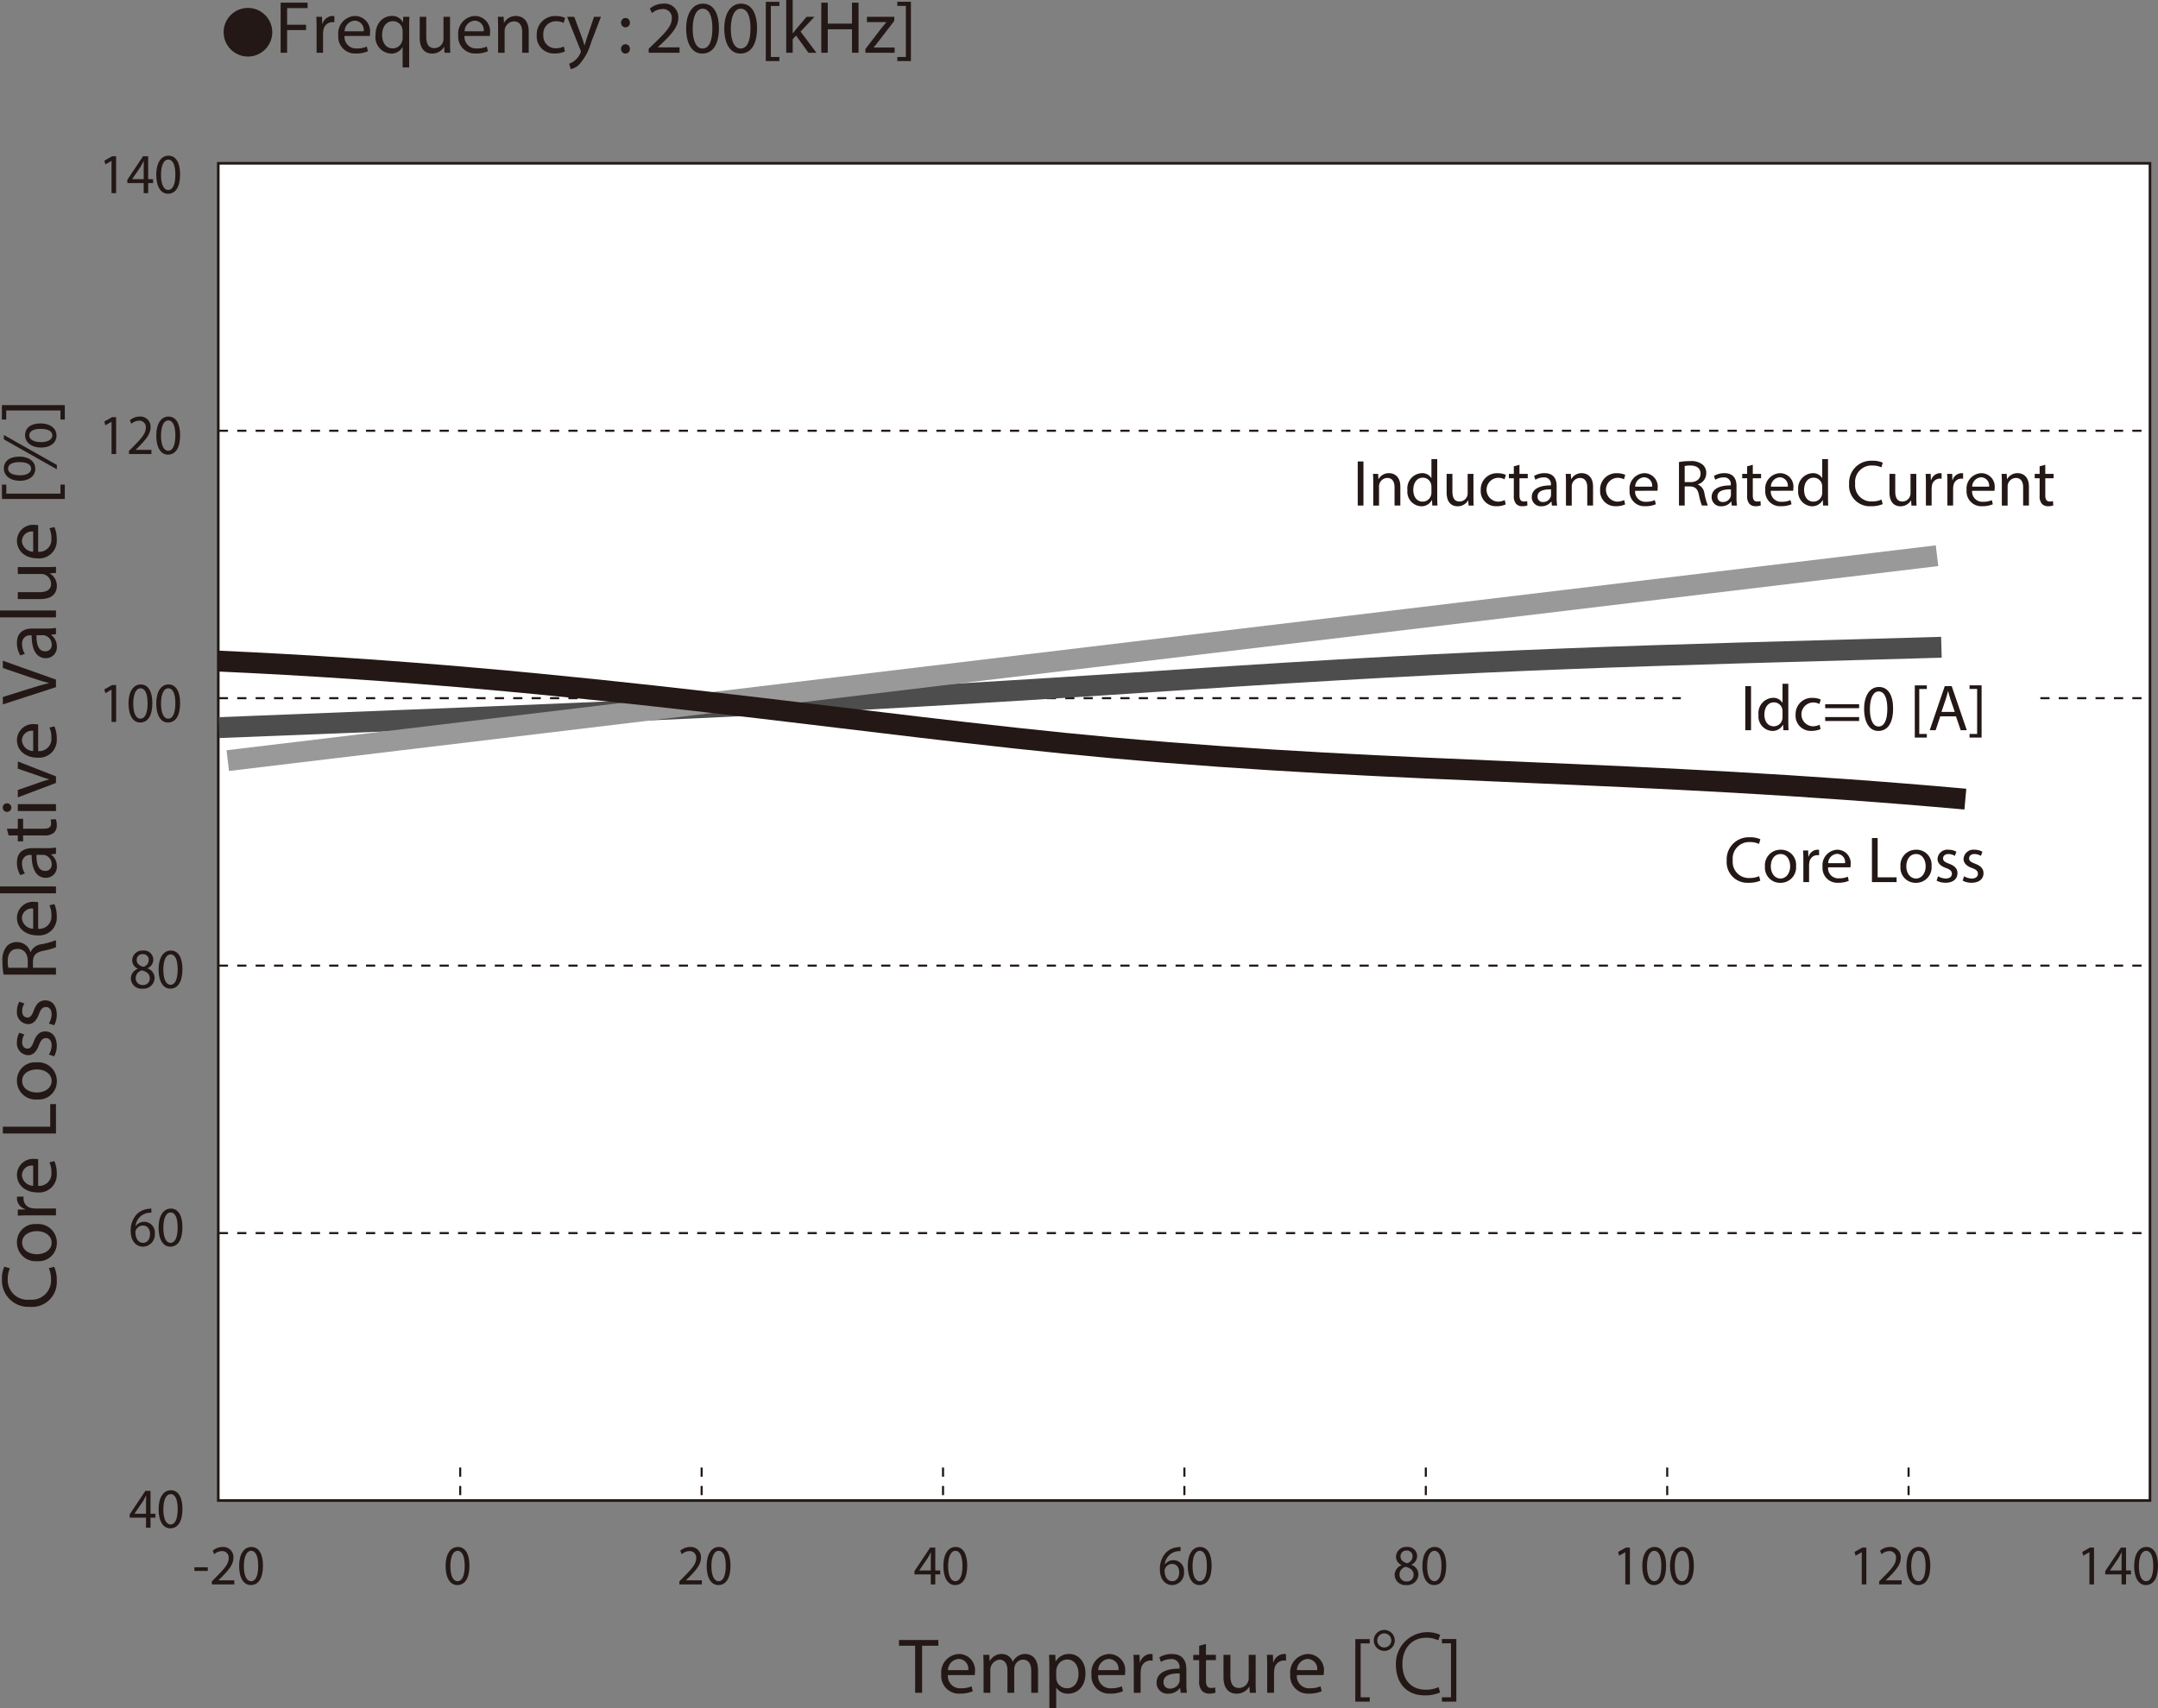
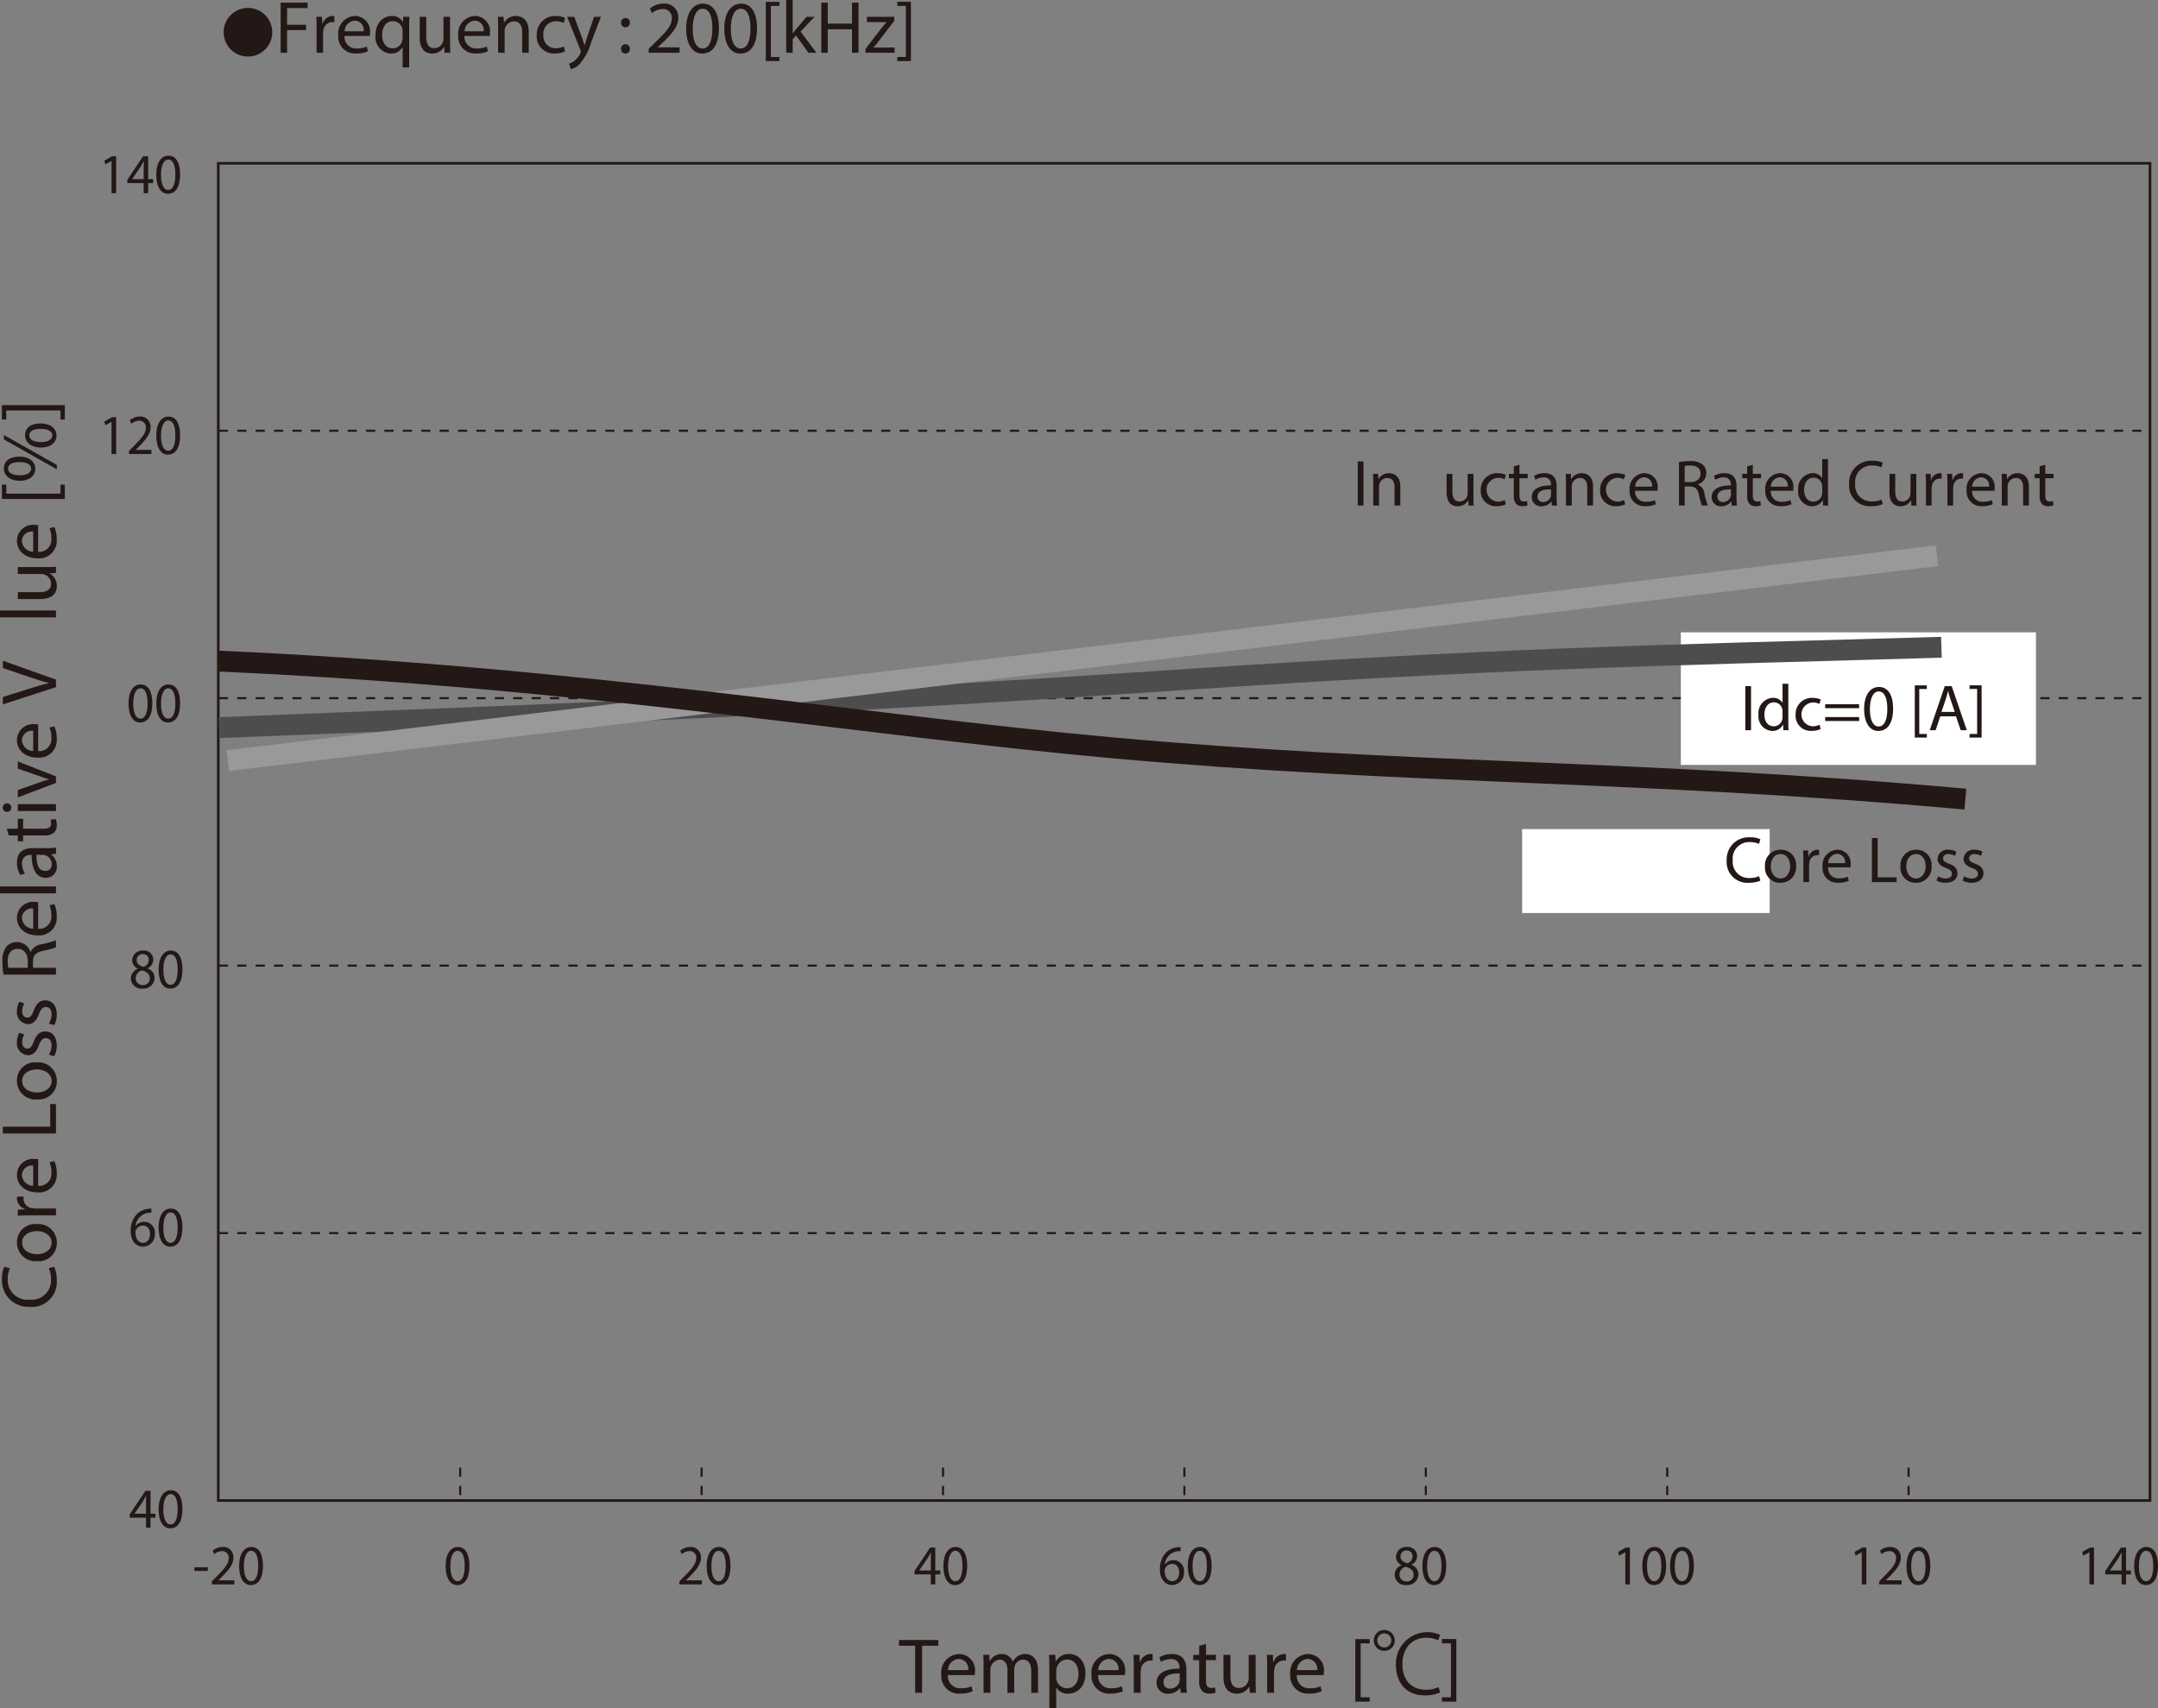
<svg xmlns="http://www.w3.org/2000/svg" id="レイヤー_1" data-name="レイヤー 1" viewBox="0 0 319.493 252.961">
  <rect x="0" y="0" width="319.493" height="252.961" fill="#808080" stroke="none" />
  <defs>
    <style>
      .cls-1 {
        fill: #231815;
      }

      .cls-2 {
        fill: #fff;
      }

      .cls-3, .cls-4, .cls-5, .cls-6, .cls-7 {
        fill: none;
        stroke-miterlimit: 3.864;
      }

      .cls-3, .cls-4, .cls-7 {
        stroke: #231815;
      }

      .cls-3 {
        stroke-width: 0.386px;
      }

      .cls-4 {
        stroke-width: 0.309px;
        stroke-dasharray: 1.362 1.362;
      }

      .cls-5 {
        stroke: #4d4d4d;
      }

      .cls-5, .cls-6, .cls-7 {
        stroke-width: 3.09px;
      }

      .cls-6 {
        stroke: #999;
      }
    </style>
  </defs>
  <title>BM_Ind.CoreLoss</title>
  <g>
    <path class="cls-1" d="M38.198,2.571A3.598,3.598,0,1,1,34.6,6.169,3.593,3.593,0,0,1,38.198,2.571Z" transform="translate(-1.489 -1.396)" />
    <path class="cls-1" d="M43.036,1.792H47.03v.803H43.994V5.06h2.805v.792H43.994V9.207h-.958Z" transform="translate(-1.489 -1.396)" />
    <path class="cls-1" d="M48.36,5.543c0-.627-.011-1.166-.044-1.661h.847l.033,1.045H49.24a1.598,1.598,0,0,1,1.474-1.166,1.05,1.05,0,0,1,.275.033v.913a1.455,1.455,0,0,0-.33-.033,1.359,1.359,0,0,0-1.298,1.243,2.741,2.741,0,0,0-.044.451V9.207H48.36Z" transform="translate(-1.489 -1.396)" />
    <path class="cls-1" d="M52.497,6.721a1.706,1.706,0,0,0,1.826,1.848,3.503,3.503,0,0,0,1.474-.275l.165.693a4.305,4.305,0,0,1-1.771.33,2.473,2.473,0,0,1-2.619-2.684A2.585,2.585,0,0,1,54.07,3.761,2.256,2.256,0,0,1,56.27,6.27a3.604,3.604,0,0,1-.033.451Zm2.838-.693a1.379,1.379,0,0,0-1.342-1.573,1.605,1.605,0,0,0-1.485,1.573Z" transform="translate(-1.489 -1.396)" />
    <path class="cls-1" d="M61.099,8.382h-.022a1.895,1.895,0,0,1-1.738.946A2.428,2.428,0,0,1,57.083,6.633c0-1.991,1.287-2.872,2.41-2.872a1.751,1.751,0,0,1,1.639.924h.022l.033-.803H62.1c-.022.451-.033.913-.033,1.463v6.04h-.968Zm0-2.343a1.643,1.643,0,0,0-.044-.407,1.415,1.415,0,0,0-1.386-1.1c-1.001,0-1.607.847-1.607,2.046,0,1.056.506,1.98,1.573,1.98A1.442,1.442,0,0,0,61.022,7.502a1.617,1.617,0,0,0,.077-.462Z" transform="translate(-1.489 -1.396)" />
    <path class="cls-1" d="M68.117,7.755c0,.55.011,1.034.044,1.452h-.858l-.055-.869h-.022a2.003,2.003,0,0,1-1.76.99c-.836,0-1.837-.462-1.837-2.333V3.882h.968V6.831c0,1.012.308,1.694,1.188,1.694A1.361,1.361,0,0,0,67.148,7.15V3.882h.968Z" transform="translate(-1.489 -1.396)" />
    <path class="cls-1" d="M70.261,6.721a1.706,1.706,0,0,0,1.826,1.848,3.502,3.502,0,0,0,1.474-.275l.165.693a4.306,4.306,0,0,1-1.771.33,2.473,2.473,0,0,1-2.619-2.684,2.585,2.585,0,0,1,2.498-2.872,2.256,2.256,0,0,1,2.2,2.508,3.604,3.604,0,0,1-.033.451ZM73.1,6.027a1.379,1.379,0,0,0-1.342-1.573A1.605,1.605,0,0,0,70.272,6.027Z" transform="translate(-1.489 -1.396)" />
    <path class="cls-1" d="M75.233,5.323c0-.55-.011-1.001-.044-1.441h.858l.055.88h.022a1.958,1.958,0,0,1,1.76-1.001c.737,0,1.881.44,1.881,2.266v3.18h-.968V6.138c0-.858-.319-1.573-1.232-1.573a1.419,1.419,0,0,0-1.364,1.441V9.207h-.968Z" transform="translate(-1.489 -1.396)" />
    <path class="cls-1" d="M85.133,9.009a3.561,3.561,0,0,1-1.529.308A2.53,2.53,0,0,1,80.953,6.6a2.705,2.705,0,0,1,2.86-2.827,3.231,3.231,0,0,1,1.342.275l-.22.748a2.247,2.247,0,0,0-1.122-.253,1.842,1.842,0,0,0-1.881,2.013A1.826,1.826,0,0,0,83.78,8.547a2.748,2.748,0,0,0,1.188-.264Z" transform="translate(-1.489 -1.396)" />
    <path class="cls-1" d="M86.508,3.882l1.166,3.147c.121.352.253.77.341,1.089h.022c.099-.319.209-.726.341-1.111l1.056-3.124h1.023L89.005,7.678a8.101,8.101,0,0,1-1.826,3.333,2.623,2.623,0,0,1-1.188.627l-.242-.814a2.559,2.559,0,0,0,.847-.473,2.93,2.93,0,0,0,.814-1.078.697.697,0,0,0,.077-.231.845.845,0,0,0-.066-.253L85.452,3.882Z" transform="translate(-1.489 -1.396)" />
    <path class="cls-1" d="M93.438,4.762a.656.656,0,1,1,1.309,0,.655.655,0,1,1-1.309,0Zm0,3.884a.656.656,0,1,1,1.309,0,.655.655,0,1,1-1.309,0Z" transform="translate(-1.489 -1.396)" />
    <path class="cls-1" d="M97.53,9.207V8.613l.759-.737c1.826-1.738,2.651-2.663,2.662-3.741a1.276,1.276,0,0,0-1.419-1.397,2.436,2.436,0,0,0-1.518.605l-.308-.682a3.139,3.139,0,0,1,2.024-.726,2.012,2.012,0,0,1,2.189,2.079c0,1.32-.957,2.388-2.464,3.84l-.572.528v.022h3.212V9.207Z" transform="translate(-1.489 -1.396)" />
    <path class="cls-1" d="M107.925,5.555c0,2.431-.902,3.773-2.486,3.773-1.397,0-2.343-1.309-2.365-3.675,0-2.398,1.034-3.718,2.486-3.718C107.067,1.935,107.925,3.277,107.925,5.555Zm-3.883.11c0,1.859.572,2.916,1.452,2.916.99,0,1.463-1.155,1.463-2.982,0-1.76-.451-2.916-1.452-2.916C104.658,2.683,104.042,3.717,104.042,5.665Z" transform="translate(-1.489 -1.396)" />
    <path class="cls-1" d="M113.568,5.555c0,2.431-.902,3.773-2.486,3.773-1.397,0-2.343-1.309-2.365-3.675,0-2.398,1.034-3.718,2.486-3.718C112.71,1.935,113.568,3.277,113.568,5.555Zm-3.883.11c0,1.859.572,2.916,1.452,2.916.99,0,1.463-1.155,1.463-2.982,0-1.76-.451-2.916-1.452-2.916C110.301,2.683,109.685,3.717,109.685,5.665Z" transform="translate(-1.489 -1.396)" />
    <path class="cls-1" d="M114.866,10.44V1.671h2.013v.605h-1.265V9.834h1.265V10.44Z" transform="translate(-1.489 -1.396)" />
    <path class="cls-1" d="M118.848,6.325h.022c.132-.187.319-.418.473-.605l1.562-1.837h1.167l-2.058,2.19,2.343,3.135h-1.177l-1.837-2.552-.495.55V9.207h-.957V1.396h.957Z" transform="translate(-1.489 -1.396)" />
    <path class="cls-1" d="M124.04,1.792V4.894h3.587V1.792h.968V9.207h-.968V5.731H124.04V9.207h-.958V1.792Z" transform="translate(-1.489 -1.396)" />
    <path class="cls-1" d="M129.617,8.646l2.409-3.135c.231-.286.451-.54.693-.825V4.664h-2.882V3.882h4.06l-.011.605-2.377,3.091c-.22.297-.44.561-.682.836v.022H133.94v.77h-4.323Z" transform="translate(-1.489 -1.396)" />
    <path class="cls-1" d="M136.349,1.66V10.44h-2.013V9.834h1.265V2.265h-1.265V1.66Z" transform="translate(-1.489 -1.396)" />
  </g>
-   <rect class="cls-2" x="32.317" y="24.179" width="285.988" height="198.009" />
  <rect class="cls-3" x="32.317" y="24.179" width="285.988" height="198.009" />
  <path class="cls-4" d="M69.622,218.7v4.884M105.366,218.7v4.884m35.74-4.884v4.884M176.838,218.7v4.884M212.582,218.7v4.884M248.32,218.7v4.884M284.056,218.7v4.884M33.885,183.985h285.909M33.885,144.38h285.909M33.885,104.778h285.909M33.885,65.181h285.909" transform="translate(-1.489 -1.396)" />
  <rect class="cls-2" x="248.849" y="93.63" width="52.574" height="19.634" />
  <g>
    <path class="cls-1" d="M18,25.227h-.016l-.905.512-.136-.562,1.138-.638h.601v5.455h-.681Z" transform="translate(-1.489 -1.396)" />
    <path class="cls-1" d="M22.761,29.994V28.509H20.341V28.022l2.323-3.483h.761V27.93h.729v.579h-.729v1.485Zm0-2.064V26.108q0-.428.024-.856h-.024c-.16.319-.288.554-.433.806l-1.274,1.855V27.93Z" transform="translate(-1.489 -1.396)" />
    <path class="cls-1" d="M28.153,27.208c0,1.855-.657,2.878-1.81,2.878-1.018,0-1.707-.999-1.722-2.803,0-1.829.753-2.836,1.81-2.836C27.528,24.447,28.153,25.471,28.153,27.208Zm-2.828.084c0,1.418.416,2.224,1.058,2.224.721,0,1.065-.881,1.065-2.274,0-1.343-.329-2.224-1.058-2.224C25.774,25.018,25.325,25.806,25.325,27.292Z" transform="translate(-1.489 -1.396)" />
  </g>
  <g>
    <path class="cls-1" d="M23.898,180.968a2.428,2.428,0,0,0-.529.033,2.175,2.175,0,0,0-1.81,1.938h.024a1.528,1.528,0,0,1,1.257-.629,1.588,1.588,0,0,1,1.57,1.763,1.791,1.791,0,0,1-1.73,1.922c-1.113,0-1.842-.907-1.842-2.325a3.521,3.521,0,0,1,.881-2.459,2.785,2.785,0,0,1,1.667-.806,3.279,3.279,0,0,1,.513-.042Zm-.2,3.147c0-.781-.425-1.251-1.074-1.251a1.158,1.158,0,0,0-1.009.672.653.653,0,0,0-.08.327c.016.897.409,1.56,1.145,1.56C23.29,185.424,23.698,184.895,23.698,184.115Z" transform="translate(-1.489 -1.396)" />
    <path class="cls-1" d="M28.498,183.116c0,1.855-.657,2.879-1.81,2.879-1.018,0-1.707-.999-1.722-2.804,0-1.829.753-2.836,1.81-2.836C27.873,180.356,28.498,181.379,28.498,183.116ZM25.67,183.2c0,1.418.417,2.224,1.058,2.224.721,0,1.065-.881,1.065-2.274,0-1.343-.329-2.224-1.058-2.224C26.119,180.926,25.67,181.715,25.67,183.2Z" transform="translate(-1.489 -1.396)" />
  </g>
  <g>
    <path class="cls-1" d="M20.862,146.31a1.552,1.552,0,0,1,1.033-1.46l-.008-.025a1.353,1.353,0,0,1-.825-1.226,1.485,1.485,0,0,1,1.61-1.452,1.37,1.37,0,0,1,1.514,1.344,1.388,1.388,0,0,1-.857,1.275v.025a1.501,1.501,0,0,1,1.049,1.409,1.632,1.632,0,0,1-1.77,1.587A1.566,1.566,0,0,1,20.862,146.31Zm2.804-.033c0-.663-.44-.982-1.145-1.192a1.171,1.171,0,0,0-.937,1.125.986.986,0,0,0,1.041,1.041A.961.961,0,0,0,23.666,146.277ZM21.727,143.55c0,.545.393.839.993,1.007a1.063,1.063,0,0,0,.793-.99.83.83,0,0,0-.881-.89A.846.846,0,0,0,21.727,143.55Z" transform="translate(-1.489 -1.396)" />
    <path class="cls-1" d="M28.498,144.909c0,1.855-.657,2.879-1.81,2.879-1.018,0-1.707-.999-1.722-2.804,0-1.829.753-2.837,1.81-2.837C27.873,142.148,28.498,143.172,28.498,144.909Zm-2.828.084c0,1.418.417,2.224,1.058,2.224.721,0,1.065-.881,1.065-2.274,0-1.343-.329-2.224-1.058-2.224C26.119,142.719,25.67,143.507,25.67,144.993Z" transform="translate(-1.489 -1.396)" />
  </g>
  <path class="cls-1" d="M70.991,233.223c0,1.854-.657,2.879-1.81,2.879-1.018,0-1.707-.999-1.722-2.804,0-1.829.753-2.836,1.81-2.836C70.366,230.462,70.991,231.485,70.991,233.223Zm-2.828.084c0,1.418.417,2.224,1.058,2.224.721,0,1.065-.881,1.065-2.274,0-1.343-.329-2.224-1.058-2.224C68.611,231.032,68.163,231.821,68.163,233.307Z" transform="translate(-1.489 -1.396)" />
  <g>
    <path class="cls-1" d="M32.25,233.466v.546H30.271v-.546Z" transform="translate(-1.489 -1.396)" />
    <path class="cls-1" d="M32.852,236.009v-.453l.553-.562c1.33-1.326,1.931-2.031,1.939-2.854a.953.953,0,0,0-1.034-1.065,1.731,1.731,0,0,0-1.105.462l-.224-.52a2.221,2.221,0,0,1,1.474-.554,1.5,1.5,0,0,1,1.594,1.586c0,1.007-.697,1.821-1.794,2.929l-.416.402v.018h2.339v.612Z" transform="translate(-1.489 -1.396)" />
    <path class="cls-1" d="M40.423,233.223c0,1.854-.657,2.879-1.81,2.879-1.018,0-1.706-.999-1.722-2.804,0-1.829.753-2.836,1.81-2.836C39.798,230.462,40.423,231.485,40.423,233.223Zm-2.828.084c0,1.418.417,2.224,1.058,2.224.721,0,1.065-.881,1.065-2.274,0-1.343-.329-2.224-1.058-2.224C38.044,231.032,37.595,231.821,37.595,233.307Z" transform="translate(-1.489 -1.396)" />
  </g>
  <g>
    <path class="cls-1" d="M176.271,231.074a2.425,2.425,0,0,0-.528.033,2.175,2.175,0,0,0-1.811,1.938h.024a1.528,1.528,0,0,1,1.258-.629,1.589,1.589,0,0,1,1.57,1.763,1.791,1.791,0,0,1-1.73,1.922c-1.114,0-1.843-.907-1.843-2.325a3.521,3.521,0,0,1,.881-2.459,2.785,2.785,0,0,1,1.667-.806,3.268,3.268,0,0,1,.512-.042Zm-.2,3.147c0-.781-.424-1.251-1.073-1.251a1.155,1.155,0,0,0-1.009.672.639.639,0,0,0-.08.327c.016.897.408,1.561,1.145,1.561C175.663,235.53,176.071,235.002,176.071,234.222Z" transform="translate(-1.489 -1.396)" />
    <path class="cls-1" d="M180.872,233.223c0,1.854-.657,2.879-1.811,2.879-1.018,0-1.706-.999-1.723-2.804,0-1.829.753-2.836,1.81-2.836C180.247,230.462,180.872,231.485,180.872,233.223Zm-2.828.084c0,1.418.417,2.224,1.058,2.224.721,0,1.065-.881,1.065-2.274,0-1.343-.328-2.224-1.058-2.224C178.493,231.032,178.043,231.821,178.043,233.307Z" transform="translate(-1.489 -1.396)" />
    <path class="cls-1" d="M207.969,234.624a1.551,1.551,0,0,1,1.033-1.46l-.008-.025a1.351,1.351,0,0,1-.825-1.226,1.483,1.483,0,0,1,1.609-1.451,1.369,1.369,0,0,1,1.515,1.343,1.389,1.389,0,0,1-.858,1.275v.025a1.501,1.501,0,0,1,1.05,1.409,1.632,1.632,0,0,1-1.77,1.587A1.565,1.565,0,0,1,207.969,234.624Zm2.804-.033c0-.663-.441-.982-1.145-1.192a1.171,1.171,0,0,0-.938,1.125.986.986,0,0,0,1.041,1.041A.962.962,0,0,0,210.773,234.591Zm-1.939-2.728c0,.545.393.839.994,1.007a1.063,1.063,0,0,0,.793-.99.83.83,0,0,0-.882-.89A.847.847,0,0,0,208.833,231.863Z" transform="translate(-1.489 -1.396)" />
    <path class="cls-1" d="M215.605,233.223c0,1.854-.657,2.879-1.811,2.879-1.018,0-1.706-.999-1.723-2.804,0-1.829.753-2.836,1.81-2.836C214.98,230.462,215.605,231.485,215.605,233.223Zm-2.828.084c0,1.418.417,2.224,1.058,2.224.721,0,1.065-.881,1.065-2.274,0-1.343-.328-2.224-1.058-2.224C213.226,231.032,212.777,231.821,212.777,233.307Z" transform="translate(-1.489 -1.396)" />
    <path class="cls-1" d="M242.116,231.242H242.1l-.905.512-.137-.562,1.138-.638h.601v5.455h-.681Z" transform="translate(-1.489 -1.396)" />
    <path class="cls-1" d="M248.158,233.223c0,1.854-.657,2.879-1.81,2.879-1.018,0-1.706-.999-1.723-2.804,0-1.829.753-2.836,1.811-2.836C247.533,230.462,248.158,231.485,248.158,233.223Zm-2.828.084c0,1.418.417,2.224,1.058,2.224.721,0,1.065-.881,1.065-2.274,0-1.343-.328-2.224-1.058-2.224C245.779,231.032,245.33,231.821,245.33,233.307Z" transform="translate(-1.489 -1.396)" />
    <path class="cls-1" d="M252.269,233.223c0,1.854-.657,2.879-1.81,2.879-1.018,0-1.706-.999-1.723-2.804,0-1.829.753-2.836,1.811-2.836C251.644,230.462,252.269,231.485,252.269,233.223Zm-2.828.084c0,1.418.417,2.224,1.058,2.224.721,0,1.065-.881,1.065-2.274,0-1.343-.328-2.224-1.058-2.224C249.89,231.032,249.441,231.821,249.441,233.307Z" transform="translate(-1.489 -1.396)" />
    <path class="cls-1" d="M277.122,231.242h-.016l-.905.512-.137-.562,1.138-.638h.601v5.455h-.681Z" transform="translate(-1.489 -1.396)" />
    <path class="cls-1" d="M279.703,236.009v-.453l.553-.562c1.33-1.326,1.931-2.031,1.938-2.854a.953.953,0,0,0-1.033-1.065,1.731,1.731,0,0,0-1.105.462l-.225-.52a2.225,2.225,0,0,1,1.475-.554,1.5,1.5,0,0,1,1.594,1.586c0,1.007-.696,1.821-1.794,2.929l-.417.402v.018h2.339v.612Z" transform="translate(-1.489 -1.396)" />
    <path class="cls-1" d="M287.275,233.223c0,1.854-.657,2.879-1.81,2.879-1.018,0-1.706-.999-1.723-2.804,0-1.829.753-2.836,1.81-2.836C286.65,230.462,287.275,231.485,287.275,233.223Zm-2.828.084c0,1.418.417,2.224,1.058,2.224.721,0,1.065-.881,1.065-2.274,0-1.343-.328-2.224-1.058-2.224C284.896,231.032,284.447,231.821,284.447,233.307Z" transform="translate(-1.489 -1.396)" />
    <path class="cls-1" d="M310.829,231.242h-.016l-.905.512-.137-.562,1.138-.638h.601v5.455h-.681Z" transform="translate(-1.489 -1.396)" />
    <path class="cls-1" d="M315.588,236.009v-1.485h-2.419v-.487l2.323-3.482h.761v3.391h.73v.579h-.73v1.485Zm0-2.064V232.123c0-.285.009-.57.024-.855h-.024c-.16.318-.288.554-.433.806l-1.274,1.855v.017Z" transform="translate(-1.489 -1.396)" />
    <path class="cls-1" d="M320.982,233.223c0,1.854-.657,2.879-1.81,2.879-1.018,0-1.706-.999-1.723-2.804,0-1.829.753-2.836,1.811-2.836C320.357,230.462,320.982,231.485,320.982,233.223Zm-2.828.084c0,1.418.417,2.224,1.058,2.224.721,0,1.065-.881,1.065-2.274,0-1.343-.328-2.224-1.058-2.224C318.603,231.032,318.154,231.821,318.154,233.307Z" transform="translate(-1.489 -1.396)" />
  </g>
  <g>
    <path class="cls-1" d="M139.294,236.009v-1.485h-2.419v-.487l2.323-3.482h.761v3.391h.729v.579h-.729v1.485Zm0-2.064V232.123q0-.428.024-.855h-.024c-.16.318-.288.554-.433.806l-1.274,1.855v.017Z" transform="translate(-1.489 -1.396)" />
    <path class="cls-1" d="M144.687,233.223c0,1.854-.657,2.879-1.81,2.879-1.018,0-1.707-.999-1.722-2.804,0-1.829.753-2.836,1.81-2.836C144.062,230.462,144.687,231.485,144.687,233.223Zm-2.828.084c0,1.418.417,2.224,1.058,2.224.721,0,1.065-.881,1.065-2.274,0-1.343-.329-2.224-1.058-2.224C142.308,231.032,141.859,231.821,141.859,233.307Z" transform="translate(-1.489 -1.396)" />
  </g>
  <g>
    <path class="cls-1" d="M102.07,236.009v-.453l.553-.562c1.33-1.326,1.931-2.031,1.939-2.854a.953.953,0,0,0-1.034-1.065,1.731,1.731,0,0,0-1.105.462l-.224-.52a2.221,2.221,0,0,1,1.474-.554,1.5,1.5,0,0,1,1.594,1.586c0,1.007-.697,1.821-1.794,2.929l-.416.402v.018h2.339v.612Z" transform="translate(-1.489 -1.396)" />
    <path class="cls-1" d="M109.642,233.223c0,1.854-.657,2.879-1.811,2.879-1.018,0-1.706-.999-1.722-2.804,0-1.829.753-2.836,1.81-2.836C109.017,230.462,109.642,231.485,109.642,233.223Zm-2.828.084c0,1.418.417,2.224,1.058,2.224.721,0,1.065-.881,1.065-2.274,0-1.343-.329-2.224-1.058-2.224C107.263,231.032,106.814,231.821,106.814,233.307Z" transform="translate(-1.489 -1.396)" />
  </g>
  <rect class="cls-2" x="225.353" y="122.772" width="36.654" height="12.421" />
  <path class="cls-5" d="M33.911,109.138c55.803-2.216,85.274-3.238,141.452-7.016,48.016-3.227,68.131-3.593,113.553-4.884" transform="translate(-1.489 -1.396)" />
  <g>
    <path class="cls-1" d="M23.106,227.61V226.125H20.687v-.487l2.323-3.482h.761v3.391H24.5v.579h-.729V227.61Zm0-2.064v-1.821q0-.428.024-.856h-.024c-.16.318-.288.554-.433.806L21.4,225.529v.017Z" transform="translate(-1.489 -1.396)" />
    <path class="cls-1" d="M28.5,224.824c0,1.855-.657,2.879-1.81,2.879-1.018,0-1.707-.999-1.722-2.804,0-1.829.753-2.836,1.81-2.836C27.875,222.064,28.5,223.087,28.5,224.824Zm-2.828.084c0,1.418.417,2.224,1.058,2.224.721,0,1.065-.881,1.065-2.274,0-1.343-.329-2.224-1.058-2.224C26.12,222.634,25.671,223.423,25.671,224.908Z" transform="translate(-1.489 -1.396)" />
  </g>
  <g>
-     <path class="cls-1" d="M18.002,103.523h-.016l-.905.512-.136-.562,1.138-.638h.601v5.455h-.681Z" transform="translate(-1.489 -1.396)" />
    <path class="cls-1" d="M24.044,105.504c0,1.855-.657,2.878-1.81,2.878-1.018,0-1.707-.999-1.722-2.803,0-1.829.753-2.836,1.81-2.836C23.419,102.743,24.044,103.767,24.044,105.504Zm-2.828.084c0,1.418.417,2.224,1.058,2.224.721,0,1.065-.881,1.065-2.274,0-1.343-.329-2.224-1.058-2.224C21.665,103.314,21.216,104.102,21.216,105.588Z" transform="translate(-1.489 -1.396)" />
    <path class="cls-1" d="M28.155,105.504c0,1.855-.657,2.878-1.811,2.878-1.018,0-1.706-.999-1.722-2.803,0-1.829.753-2.836,1.81-2.836C27.53,102.743,28.155,103.767,28.155,105.504Zm-2.828.084c0,1.418.417,2.224,1.058,2.224.721,0,1.065-.881,1.065-2.274,0-1.343-.329-2.224-1.058-2.224C25.776,103.314,25.327,104.102,25.327,105.588Z" transform="translate(-1.489 -1.396)" />
  </g>
  <g>
    <path class="cls-1" d="M18.002,63.856h-.016l-.905.512-.136-.562,1.138-.638h.601v5.455h-.681Z" transform="translate(-1.489 -1.396)" />
    <path class="cls-1" d="M20.584,68.623V68.17l.553-.562c1.33-1.326,1.931-2.031,1.939-2.853a.953.953,0,0,0-1.034-1.066,1.73,1.73,0,0,0-1.105.461l-.224-.52a2.223,2.223,0,0,1,1.474-.554A1.5,1.5,0,0,1,23.78,64.662c0,1.007-.697,1.821-1.794,2.929l-.417.403V68.01h2.339v.613Z" transform="translate(-1.489 -1.396)" />
    <path class="cls-1" d="M28.155,65.837c0,1.855-.657,2.878-1.811,2.878-1.018,0-1.706-.999-1.722-2.803,0-1.829.753-2.836,1.81-2.836C27.53,63.076,28.155,64.1,28.155,65.837Zm-2.828.084c0,1.418.417,2.224,1.058,2.224.721,0,1.065-.881,1.065-2.274,0-1.343-.329-2.224-1.058-2.224C25.776,63.647,25.327,64.435,25.327,65.921Z" transform="translate(-1.489 -1.396)" />
  </g>
  <line class="cls-6" x1="33.721" y1="112.627" x2="286.778" y2="82.287" />
  <path class="cls-7" d="M33.885,99.289c53.971,2.405,95.029,9.469,132.106,12.823,44.306,4.008,77.334,3.205,126.47,7.613" transform="translate(-1.489 -1.396)" />
  <g>
    <path class="cls-1" d="M203.349,69.725v6.531h-.847V69.725Z" transform="translate(-1.489 -1.396)" />
    <path class="cls-1" d="M204.799,72.835c0-.484-.01-.882-.039-1.269h.759l.049.775h.019a1.734,1.734,0,0,1,1.558-.882c.652,0,1.665.388,1.665,1.996v2.8h-.857V73.553c0-.756-.282-1.386-1.091-1.386a1.252,1.252,0,0,0-1.207,1.269v2.82h-.857Z" transform="translate(-1.489 -1.396)" />
-     <path class="cls-1" d="M214.271,69.376v5.668c0,.416.01.891.039,1.211h-.77l-.039-.814h-.02a1.743,1.743,0,0,1-1.606.92,2.141,2.141,0,0,1-2.015-2.383,2.247,2.247,0,0,1,2.112-2.519,1.576,1.576,0,0,1,1.421.717h.02v-2.8Zm-.857,4.099a1.544,1.544,0,0,0-.038-.358,1.26,1.26,0,0,0-1.237-.988c-.886,0-1.411.775-1.411,1.812,0,.95.468,1.734,1.393,1.734a1.287,1.287,0,0,0,1.256-1.017,1.518,1.518,0,0,0,.038-.368Z" transform="translate(-1.489 -1.396)" />
    <path class="cls-1" d="M219.633,74.977c0,.484.01.911.039,1.279h-.76l-.048-.766h-.019a1.775,1.775,0,0,1-1.558.872c-.74,0-1.626-.407-1.626-2.054V71.566h.857v2.597c0,.891.272,1.492,1.052,1.492a1.202,1.202,0,0,0,1.207-1.212V71.566h.856Z" transform="translate(-1.489 -1.396)" />
    <path class="cls-1" d="M224.413,76.082a3.169,3.169,0,0,1-1.353.271,2.233,2.233,0,0,1-2.346-2.393,2.389,2.389,0,0,1,2.531-2.49,2.876,2.876,0,0,1,1.188.242l-.194.659a1.999,1.999,0,0,0-.993-.223,1.767,1.767,0,0,0-.029,3.527,2.444,2.444,0,0,0,1.051-.232Z" transform="translate(-1.489 -1.396)" />
    <path class="cls-1" d="M226.447,70.219v1.347h1.226v.649h-1.226v2.529c0,.582.166.911.643.911a1.929,1.929,0,0,0,.497-.058l.039.639a2.109,2.109,0,0,1-.76.116,1.189,1.189,0,0,1-.925-.358,1.732,1.732,0,0,1-.331-1.221V72.215h-.731v-.649h.731v-1.124Z" transform="translate(-1.489 -1.396)" />
    <path class="cls-1" d="M231.246,76.256l-.067-.591h-.029a1.758,1.758,0,0,1-1.441.697,1.339,1.339,0,0,1-1.44-1.347c0-1.134,1.013-1.754,2.833-1.744v-.097a.969.969,0,0,0-1.071-1.085,2.356,2.356,0,0,0-1.227.349l-.194-.562a2.935,2.935,0,0,1,1.548-.417c1.44,0,1.791.979,1.791,1.918v1.754a6.552,6.552,0,0,0,.078,1.124Zm-.126-2.393c-.934-.019-1.996.145-1.996,1.056a.756.756,0,0,0,.809.814,1.171,1.171,0,0,0,1.139-.785.885.885,0,0,0,.049-.272Z" transform="translate(-1.489 -1.396)" />
    <path class="cls-1" d="M233.329,72.835c0-.484-.01-.882-.039-1.269h.759l.049.775h.02a1.734,1.734,0,0,1,1.558-.882c.652,0,1.665.388,1.665,1.996v2.8h-.857V73.553c0-.756-.282-1.386-1.091-1.386a1.252,1.252,0,0,0-1.207,1.269v2.82h-.857Z" transform="translate(-1.489 -1.396)" />
    <path class="cls-1" d="M242.089,76.082a3.17,3.17,0,0,1-1.354.271A2.233,2.233,0,0,1,238.39,73.96a2.389,2.389,0,0,1,2.531-2.49,2.876,2.876,0,0,1,1.188.242l-.195.659a1.992,1.992,0,0,0-.992-.223,1.767,1.767,0,0,0-.029,3.527,2.444,2.444,0,0,0,1.051-.232Z" transform="translate(-1.489 -1.396)" />
    <path class="cls-1" d="M243.568,74.066a1.506,1.506,0,0,0,1.616,1.628,3.111,3.111,0,0,0,1.305-.242l.145.61a3.829,3.829,0,0,1-1.567.29,2.182,2.182,0,0,1-2.316-2.364,2.28,2.28,0,0,1,2.21-2.529,1.989,1.989,0,0,1,1.946,2.209,3.216,3.216,0,0,1-.028.397Zm2.512-.61a1.215,1.215,0,0,0-1.188-1.385,1.416,1.416,0,0,0-1.315,1.385Z" transform="translate(-1.489 -1.396)" />
    <path class="cls-1" d="M250.061,69.812a8.834,8.834,0,0,1,1.625-.136,2.689,2.689,0,0,1,1.899.533,1.623,1.623,0,0,1,.517,1.24,1.717,1.717,0,0,1-1.236,1.667v.029a1.63,1.63,0,0,1,.964,1.318,10.31,10.31,0,0,0,.506,1.792h-.876a8.444,8.444,0,0,1-.439-1.56c-.194-.901-.545-1.24-1.314-1.269h-.798v2.829h-.847Zm.847,2.975h.866c.905,0,1.48-.494,1.48-1.24,0-.843-.613-1.212-1.509-1.221a3.514,3.514,0,0,0-.837.077Z" transform="translate(-1.489 -1.396)" />
    <path class="cls-1" d="M257.877,76.256l-.067-.591H257.78a1.758,1.758,0,0,1-1.441.697,1.339,1.339,0,0,1-1.44-1.347c0-1.134,1.013-1.754,2.833-1.744v-.097a.969.969,0,0,0-1.071-1.085,2.356,2.356,0,0,0-1.227.349l-.194-.562a2.935,2.935,0,0,1,1.548-.417c1.44,0,1.791.979,1.791,1.918v1.754a6.551,6.551,0,0,0,.078,1.124Zm-.126-2.393c-.935-.019-1.996.145-1.996,1.056a.756.756,0,0,0,.809.814,1.172,1.172,0,0,0,1.139-.785.885.885,0,0,0,.049-.272Z" transform="translate(-1.489 -1.396)" />
    <path class="cls-1" d="M260.991,70.219v1.347h1.227v.649h-1.227v2.529c0,.582.166.911.643.911a1.93,1.93,0,0,0,.497-.058l.039.639a2.109,2.109,0,0,1-.76.116,1.189,1.189,0,0,1-.925-.358,1.732,1.732,0,0,1-.331-1.221V72.215h-.731v-.649h.731v-1.124Z" transform="translate(-1.489 -1.396)" />
    <path class="cls-1" d="M263.658,74.066a1.506,1.506,0,0,0,1.616,1.628,3.111,3.111,0,0,0,1.305-.242l.145.61a3.828,3.828,0,0,1-1.567.29,2.182,2.182,0,0,1-2.316-2.364,2.28,2.28,0,0,1,2.21-2.529,1.989,1.989,0,0,1,1.946,2.209,3.236,3.236,0,0,1-.028.397Zm2.512-.61a1.215,1.215,0,0,0-1.188-1.385,1.416,1.416,0,0,0-1.314,1.385Z" transform="translate(-1.489 -1.396)" />
    <path class="cls-1" d="M272.127,69.376v5.668c0,.416.01.891.039,1.211h-.769l-.039-.814h-.019a1.743,1.743,0,0,1-1.607.92,2.141,2.141,0,0,1-2.015-2.383A2.247,2.247,0,0,1,269.83,71.46a1.576,1.576,0,0,1,1.421.717h.019v-2.8Zm-.857,4.099a1.538,1.538,0,0,0-.038-.358,1.259,1.259,0,0,0-1.236-.988c-.887,0-1.412.775-1.412,1.812,0,.95.468,1.734,1.393,1.734a1.287,1.287,0,0,0,1.256-1.017,1.513,1.513,0,0,0,.038-.368Z" transform="translate(-1.489 -1.396)" />
    <path class="cls-1" d="M280.225,76.043a4.218,4.218,0,0,1-1.733.31,3.058,3.058,0,0,1-3.241-3.304,3.257,3.257,0,0,1,3.427-3.43,3.534,3.534,0,0,1,1.558.29l-.204.688a3.103,3.103,0,0,0-1.324-.271,2.433,2.433,0,0,0-2.56,2.693,2.379,2.379,0,0,0,2.522,2.626,3.393,3.393,0,0,0,1.382-.272Z" transform="translate(-1.489 -1.396)" />
    <path class="cls-1" d="M285.199,74.977c0,.484.01.911.039,1.279h-.76L284.43,75.49h-.02a1.775,1.775,0,0,1-1.558.872c-.74,0-1.626-.407-1.626-2.054V71.566h.856v2.597c0,.891.273,1.492,1.052,1.492a1.202,1.202,0,0,0,1.207-1.212V71.566h.856Z" transform="translate(-1.489 -1.396)" />
    <path class="cls-1" d="M286.62,73.029c0-.552-.01-1.027-.039-1.463h.749l.029.92h.039a1.414,1.414,0,0,1,1.305-1.027.914.914,0,0,1,.243.029v.804a1.272,1.272,0,0,0-.292-.029,1.2,1.2,0,0,0-1.148,1.095,2.373,2.373,0,0,0-.039.397v2.5H286.62Z" transform="translate(-1.489 -1.396)" />
    <path class="cls-1" d="M289.802,73.029c0-.552-.01-1.027-.039-1.463h.749l.029.92h.039a1.413,1.413,0,0,1,1.305-1.027.919.919,0,0,1,.243.029v.804a1.272,1.272,0,0,0-.292-.029,1.199,1.199,0,0,0-1.148,1.095,2.383,2.383,0,0,0-.039.397v2.5h-.847Z" transform="translate(-1.489 -1.396)" />
    <path class="cls-1" d="M293.461,74.066a1.506,1.506,0,0,0,1.616,1.628,3.111,3.111,0,0,0,1.305-.242l.145.61a3.828,3.828,0,0,1-1.567.29,2.182,2.182,0,0,1-2.316-2.364,2.28,2.28,0,0,1,2.21-2.529A1.989,1.989,0,0,1,296.8,73.669a3.236,3.236,0,0,1-.028.397Zm2.512-.61a1.215,1.215,0,0,0-1.188-1.385,1.416,1.416,0,0,0-1.314,1.385Z" transform="translate(-1.489 -1.396)" />
    <path class="cls-1" d="M297.862,72.835c0-.484-.01-.882-.039-1.269h.759l.049.775h.019a1.734,1.734,0,0,1,1.558-.882c.652,0,1.665.388,1.665,1.996v2.8h-.857V73.553c0-.756-.282-1.386-1.091-1.386a1.252,1.252,0,0,0-1.207,1.269v2.82h-.857Z" transform="translate(-1.489 -1.396)" />
    <path class="cls-1" d="M304.295,70.219v1.347h1.227v.649h-1.227v2.529c0,.582.166.911.643.911a1.93,1.93,0,0,0,.497-.058l.039.639a2.109,2.109,0,0,1-.76.116,1.189,1.189,0,0,1-.925-.358,1.732,1.732,0,0,1-.331-1.221V72.215h-.731v-.649h.731v-1.124Z" transform="translate(-1.489 -1.396)" />
  </g>
  <g>
    <path class="cls-1" d="M260.73,102.993v6.531h-.847v-6.531Z" transform="translate(-1.489 -1.396)" />
    <path class="cls-1" d="M266.25,102.644v5.668c0,.416.01.891.039,1.211h-.77l-.039-.814h-.02a1.743,1.743,0,0,1-1.606.92,2.141,2.141,0,0,1-2.015-2.383,2.247,2.247,0,0,1,2.112-2.52,1.576,1.576,0,0,1,1.421.717h.02v-2.8Zm-.857,4.099a1.543,1.543,0,0,0-.038-.358,1.259,1.259,0,0,0-1.237-.988c-.886,0-1.411.775-1.411,1.812,0,.95.468,1.734,1.393,1.734a1.287,1.287,0,0,0,1.256-1.017,1.518,1.518,0,0,0,.038-.368Z" transform="translate(-1.489 -1.396)" />
    <path class="cls-1" d="M271.029,109.349a3.171,3.171,0,0,1-1.353.271,2.233,2.233,0,0,1-2.346-2.393,2.389,2.389,0,0,1,2.531-2.49,2.876,2.876,0,0,1,1.188.242l-.195.659a1.991,1.991,0,0,0-.992-.223,1.767,1.767,0,0,0-.029,3.527,2.443,2.443,0,0,0,1.051-.232Z" transform="translate(-1.489 -1.396)" />
    <path class="cls-1" d="M271.71,106.258v-.582h5.023v.582Zm0,1.899v-.582h5.023v.582Z" transform="translate(-1.489 -1.396)" />
    <path class="cls-1" d="M281.764,106.307c0,2.141-.798,3.323-2.2,3.323-1.236,0-2.073-1.153-2.093-3.236,0-2.112.915-3.275,2.2-3.275C281.005,103.119,281.764,104.301,281.764,106.307Zm-3.437.097c0,1.638.506,2.568,1.285,2.568.876,0,1.295-1.018,1.295-2.626,0-1.55-.399-2.567-1.285-2.567C278.873,103.778,278.328,104.689,278.328,106.403Z" transform="translate(-1.489 -1.396)" />
    <path class="cls-1" d="M284.975,110.608v-7.722h1.782v.533h-1.12v6.657h1.12v.533Z" transform="translate(-1.489 -1.396)" />
    <path class="cls-1" d="M288.743,107.469l-.682,2.054h-.876l2.23-6.531h1.022l2.239,6.531h-.905l-.701-2.054Zm2.151-.659-.642-1.88c-.145-.426-.243-.814-.341-1.192h-.018c-.098.388-.205.785-.331,1.182l-.642,1.89Z" transform="translate(-1.489 -1.396)" />
    <path class="cls-1" d="M294.866,102.876v7.732h-1.782v-.533h1.12V103.41h-1.12v-.533Z" transform="translate(-1.489 -1.396)" />
  </g>
  <g>
    <path class="cls-1" d="M262.103,131.802a4.237,4.237,0,0,1-1.733.31,3.059,3.059,0,0,1-3.241-3.304,3.257,3.257,0,0,1,3.427-3.43,3.533,3.533,0,0,1,1.558.291l-.204.688a3.103,3.103,0,0,0-1.324-.271,2.434,2.434,0,0,0-2.561,2.693,2.379,2.379,0,0,0,2.522,2.626,3.393,3.393,0,0,0,1.382-.272Z" transform="translate(-1.489 -1.396)" />
    <path class="cls-1" d="M267.398,129.631a2.297,2.297,0,0,1-2.346,2.49,2.235,2.235,0,0,1-2.259-2.413,2.295,2.295,0,0,1,2.336-2.49A2.226,2.226,0,0,1,267.398,129.631Zm-3.738.049c0,1.026.594,1.802,1.431,1.802.818,0,1.432-.766,1.432-1.821,0-.794-.399-1.802-1.412-1.802S263.66,128.788,263.66,129.68Z" transform="translate(-1.489 -1.396)" />
    <path class="cls-1" d="M268.478,128.788c0-.552-.01-1.027-.039-1.463h.749l.029.92h.039a1.414,1.414,0,0,1,1.305-1.027.919.919,0,0,1,.243.029v.804a1.272,1.272,0,0,0-.292-.029,1.199,1.199,0,0,0-1.148,1.095,2.373,2.373,0,0,0-.039.397v2.5h-.847Z" transform="translate(-1.489 -1.396)" />
    <path class="cls-1" d="M272.137,129.825a1.506,1.506,0,0,0,1.616,1.627,3.095,3.095,0,0,0,1.305-.242l.145.611a3.847,3.847,0,0,1-1.567.29,2.182,2.182,0,0,1-2.316-2.364,2.28,2.28,0,0,1,2.21-2.529,1.989,1.989,0,0,1,1.946,2.209,3.263,3.263,0,0,1-.028.398Zm2.512-.611a1.215,1.215,0,0,0-1.188-1.385,1.416,1.416,0,0,0-1.314,1.385Z" transform="translate(-1.489 -1.396)" />
    <path class="cls-1" d="M278.63,125.484h.847v5.824h2.804v.707h-3.65Z" transform="translate(-1.489 -1.396)" />
    <path class="cls-1" d="M287.459,129.631a2.297,2.297,0,0,1-2.346,2.49,2.235,2.235,0,0,1-2.259-2.413,2.295,2.295,0,0,1,2.336-2.49A2.226,2.226,0,0,1,287.459,129.631Zm-3.738.049c0,1.026.594,1.802,1.431,1.802.818,0,1.432-.766,1.432-1.821,0-.794-.399-1.802-1.412-1.802S283.72,128.788,283.72,129.68Z" transform="translate(-1.489 -1.396)" />
    <path class="cls-1" d="M288.421,131.143a2.25,2.25,0,0,0,1.129.339c.623,0,.916-.31.916-.697,0-.407-.244-.63-.877-.862-.847-.3-1.246-.766-1.246-1.328a1.451,1.451,0,0,1,1.626-1.376,2.354,2.354,0,0,1,1.158.291l-.214.62a1.839,1.839,0,0,0-.964-.272c-.506,0-.788.29-.788.64,0,.387.282.562.895.794.817.31,1.236.717,1.236,1.414,0,.824-.643,1.405-1.762,1.405a2.701,2.701,0,0,1-1.324-.319Z" transform="translate(-1.489 -1.396)" />
    <path class="cls-1" d="M292.276,131.143a2.25,2.25,0,0,0,1.129.339c.623,0,.916-.31.916-.697,0-.407-.244-.63-.877-.862-.847-.3-1.246-.766-1.246-1.328a1.451,1.451,0,0,1,1.626-1.376,2.354,2.354,0,0,1,1.158.291l-.214.62a1.839,1.839,0,0,0-.964-.272c-.506,0-.788.29-.788.64,0,.387.282.562.895.794.817.31,1.236.717,1.236,1.414,0,.824-.642,1.405-1.762,1.405a2.701,2.701,0,0,1-1.324-.319Z" transform="translate(-1.489 -1.396)" />
  </g>
  <g>
    <path class="cls-1" d="M136.978,245.092h-2.393v-.859H140.41v.859h-2.404v6.967h-1.027Z" transform="translate(-1.489 -1.396)" />
    <path class="cls-1" d="M141.827,249.435a1.804,1.804,0,0,0,1.938,1.95,3.721,3.721,0,0,0,1.564-.29l.175.732a4.587,4.587,0,0,1-1.879.349,2.616,2.616,0,0,1-2.778-2.833,2.734,2.734,0,0,1,2.65-3.031,2.385,2.385,0,0,1,2.334,2.647,3.852,3.852,0,0,1-.035.477Zm3.011-.732a1.457,1.457,0,0,0-1.424-1.661,1.698,1.698,0,0,0-1.576,1.661Z" transform="translate(-1.489 -1.396)" />
    <path class="cls-1" d="M147.106,247.96c0-.581-.012-1.057-.046-1.522h.898l.047.905h.035a1.948,1.948,0,0,1,1.774-1.033,1.67,1.67,0,0,1,1.6,1.127h.023a2.322,2.322,0,0,1,.63-.732,1.939,1.939,0,0,1,1.249-.395c.747,0,1.856.488,1.856,2.438v3.31H154.168V248.877c0-1.08-.397-1.73-1.226-1.73a1.329,1.329,0,0,0-1.214.93,1.66,1.66,0,0,0-.082.511v3.472h-1.004v-3.367c0-.894-.397-1.545-1.179-1.545a1.524,1.524,0,0,0-1.354,1.522v3.391H147.106Z" transform="translate(-1.489 -1.396)" />
    <path class="cls-1" d="M156.847,248.273c0-.721-.024-1.301-.046-1.835h.922l.047.964h.024a2.222,2.222,0,0,1,2.007-1.092c1.366,0,2.393,1.15,2.393,2.857,0,2.02-1.237,3.019-2.568,3.019a1.984,1.984,0,0,1-1.739-.883h-.023v3.054h-1.016Zm1.016,1.498a2.283,2.283,0,0,0,.047.418,1.583,1.583,0,0,0,1.54,1.195c1.086,0,1.716-.882,1.716-2.171,0-1.127-.595-2.091-1.681-2.091a1.639,1.639,0,0,0-1.553,1.267,1.656,1.656,0,0,0-.07.418Z" transform="translate(-1.489 -1.396)" />
    <path class="cls-1" d="M164.065,249.435a1.805,1.805,0,0,0,1.938,1.95,3.721,3.721,0,0,0,1.564-.29l.175.732a4.587,4.587,0,0,1-1.879.349,2.616,2.616,0,0,1-2.778-2.833,2.734,2.734,0,0,1,2.65-3.031,2.385,2.385,0,0,1,2.334,2.647,3.857,3.857,0,0,1-.035.477Zm3.011-.732a1.457,1.457,0,0,0-1.424-1.661,1.698,1.698,0,0,0-1.576,1.661Z" transform="translate(-1.489 -1.396)" />
    <path class="cls-1" d="M169.345,248.191c0-.661-.012-1.23-.046-1.753h.898l.035,1.103h.047a1.694,1.694,0,0,1,1.565-1.232,1.102,1.102,0,0,1,.291.035v.964a1.528,1.528,0,0,0-.35-.035,1.438,1.438,0,0,0-1.377,1.312,2.846,2.846,0,0,0-.047.476v2.996h-1.016Z" transform="translate(-1.489 -1.396)" />
    <path class="cls-1" d="M176.292,252.059l-.082-.708h-.035a2.106,2.106,0,0,1-1.728.836,1.606,1.606,0,0,1-1.728-1.614c0-1.358,1.214-2.102,3.397-2.09v-.116a1.161,1.161,0,0,0-1.284-1.301,2.82,2.82,0,0,0-1.471.418l-.233-.674a3.519,3.519,0,0,1,1.855-.499c1.728,0,2.148,1.173,2.148,2.299v2.103a7.938,7.938,0,0,0,.093,1.347Zm-.151-2.868c-1.121-.023-2.393.174-2.393,1.266a.906.906,0,0,0,.969.976,1.406,1.406,0,0,0,1.366-.94,1.057,1.057,0,0,0,.059-.325Z" transform="translate(-1.489 -1.396)" />
    <path class="cls-1" d="M180.032,244.824v1.614h1.471v.778h-1.471v3.03c0,.697.198,1.092.77,1.092a2.277,2.277,0,0,0,.595-.07l.047.767a2.53,2.53,0,0,1-.91.14,1.43,1.43,0,0,1-1.109-.43,2.072,2.072,0,0,1-.397-1.463v-3.065h-.876v-.778h.876v-1.347Z" transform="translate(-1.489 -1.396)" />
    <path class="cls-1" d="M187.388,250.525c0,.581.012,1.092.046,1.533h-.91l-.059-.917h-.023a2.128,2.128,0,0,1-1.867,1.045c-.888,0-1.949-.488-1.949-2.462v-3.286h1.027v3.112c0,1.068.326,1.788,1.261,1.788a1.44,1.44,0,0,0,1.447-1.452v-3.448h1.027Z" transform="translate(-1.489 -1.396)" />
    <path class="cls-1" d="M189.096,248.191c0-.661-.012-1.23-.047-1.753h.898l.035,1.103h.047a1.694,1.694,0,0,1,1.564-1.232,1.103,1.103,0,0,1,.291.035v.964a1.528,1.528,0,0,0-.35-.035,1.439,1.439,0,0,0-1.378,1.312,2.852,2.852,0,0,0-.046.476v2.996h-1.016Z" transform="translate(-1.489 -1.396)" />
    <path class="cls-1" d="M193.487,249.435a1.805,1.805,0,0,0,1.938,1.95,3.721,3.721,0,0,0,1.565-.29l.176.732a4.594,4.594,0,0,1-1.88.349,2.616,2.616,0,0,1-2.778-2.833,2.734,2.734,0,0,1,2.65-3.031,2.385,2.385,0,0,1,2.334,2.647,3.836,3.836,0,0,1-.035.477Zm3.012-.732a1.457,1.457,0,0,0-1.424-1.661,1.698,1.698,0,0,0-1.576,1.661Z" transform="translate(-1.489 -1.396)" />
    <path class="cls-1" d="M202.142,253.359v-9.255h2.137v.639H202.936v7.978h1.343v.639Z" transform="translate(-1.489 -1.396)" />
    <path class="cls-1" d="M207.986,244.294a1.553,1.553,0,1,1-1.547-1.547A1.562,1.562,0,0,1,207.986,244.294Zm-2.595,0a1.042,1.042,0,1,0,1.048-1.035A1.042,1.042,0,0,0,205.391,244.294Zm9.308,7.713a5.393,5.393,0,0,1-2.285.428c-2.726,0-4.261-1.845-4.261-4.606a4.668,4.668,0,0,1,6.546-4.356l-.273.809a4.12,4.12,0,0,0-1.762-.381c-2.166,0-3.547,1.583-3.547,3.903,0,2.356,1.31,3.797,3.476,3.797a4.578,4.578,0,0,0,1.88-.381Z" transform="translate(-1.489 -1.396)" />
    <path class="cls-1" d="M217.103,244.093v9.267h-2.137v-.639h1.343v-7.989h-1.343v-.639Z" transform="translate(-1.489 -1.396)" />
  </g>
  <g>
    <path class="cls-1" d="M9.52,188.972a4.983,4.983,0,0,1,.374,2.066,3.667,3.667,0,0,1-3.98,3.867A3.905,3.905,0,0,1,1.78,190.817a4.181,4.181,0,0,1,.35-1.857l.829.244a3.657,3.657,0,0,0-.327,1.579,2.919,2.919,0,0,0,3.245,3.054,2.853,2.853,0,0,0,3.164-3.008,4.027,4.027,0,0,0-.327-1.648Z" transform="translate(-1.489 -1.396)" />
    <path class="cls-1" d="M6.905,182.651a2.754,2.754,0,0,1,3,2.799,2.68,2.68,0,0,1-2.907,2.693,2.752,2.752,0,0,1-3-2.787A2.67,2.67,0,0,1,6.905,182.651Zm.059,4.459c1.237,0,2.171-.708,2.171-1.707,0-.976-.922-1.707-2.194-1.707-.958,0-2.171.477-2.171,1.684S5.889,187.11,6.963,187.11Z" transform="translate(-1.489 -1.396)" />
    <path class="cls-1" d="M5.889,181.358c-.665,0-1.237.012-1.763.047v-.895l1.109-.035V180.43A1.689,1.689,0,0,1,3.998,178.873a1.094,1.094,0,0,1,.035-.29H5.002a1.549,1.549,0,0,0-.035.349,1.437,1.437,0,0,0,1.319,1.37,2.894,2.894,0,0,0,.478.046H9.776v1.011Z" transform="translate(-1.489 -1.396)" />
    <path class="cls-1" d="M7.138,176.989a1.804,1.804,0,0,0,1.961-1.927,3.686,3.686,0,0,0-.291-1.557l.735-.174a4.529,4.529,0,0,1,.35,1.869,2.617,2.617,0,0,1-2.848,2.764c-1.704,0-3.047-.998-3.047-2.636A2.39,2.39,0,0,1,6.66,173.007a3.862,3.862,0,0,1,.478.035Zm-.735-2.995A1.46,1.46,0,0,0,4.734,175.41a1.698,1.698,0,0,0,1.669,1.567Z" transform="translate(-1.489 -1.396)" />
    <path class="cls-1" d="M1.909,169.24v-1.01H8.924v-3.345h.852V169.24Z" transform="translate(-1.489 -1.396)" />
    <path class="cls-1" d="M6.905,158.705a2.754,2.754,0,0,1,3,2.799,2.68,2.68,0,0,1-2.907,2.693,2.752,2.752,0,0,1-3-2.787A2.67,2.67,0,0,1,6.905,158.705Zm.059,4.459c1.237,0,2.171-.708,2.171-1.707,0-.976-.922-1.707-2.194-1.707-.958,0-2.171.477-2.171,1.684S5.889,163.164,6.963,163.164Z" transform="translate(-1.489 -1.396)" />
    <path class="cls-1" d="M8.726,157.552a2.666,2.666,0,0,0,.409-1.348c0-.743-.374-1.091-.84-1.091-.49,0-.759.29-1.039,1.045-.362,1.01-.922,1.486-1.599,1.486a1.737,1.737,0,0,1-1.658-1.939,2.79,2.79,0,0,1,.351-1.382l.747.256a2.179,2.179,0,0,0-.327,1.149c0,.604.35.94.77.94.467,0,.677-.337.957-1.068.373-.976.864-1.475,1.705-1.475.992,0,1.692.767,1.692,2.102a3.191,3.191,0,0,1-.385,1.579Z" transform="translate(-1.489 -1.396)" />
    <path class="cls-1" d="M8.726,152.951a2.666,2.666,0,0,0,.409-1.348c0-.743-.374-1.091-.84-1.091-.49,0-.759.29-1.039,1.045-.362,1.01-.922,1.486-1.599,1.486a1.737,1.737,0,0,1-1.658-1.939,2.79,2.79,0,0,1,.351-1.382l.747.256a2.179,2.179,0,0,0-.327,1.149c0,.604.35.94.77.94.467,0,.677-.337.957-1.068.373-.976.864-1.475,1.705-1.475.992,0,1.692.767,1.692,2.102a3.192,3.192,0,0,1-.385,1.579Z" transform="translate(-1.489 -1.396)" />
    <path class="cls-1" d="M2.014,145.712a10.47,10.47,0,0,1-.163-1.938,3.188,3.188,0,0,1,.642-2.265,1.965,1.965,0,0,1,1.494-.615,2.064,2.064,0,0,1,2.007,1.475h.035a1.958,1.958,0,0,1,1.587-1.149,12.549,12.549,0,0,0,2.16-.605v1.045a10.201,10.201,0,0,1-1.879.523c-1.085.232-1.494.649-1.529,1.567v.952H9.776v1.01Zm3.584-1.01v-1.033c0-1.08-.596-1.766-1.494-1.766-1.016,0-1.46.732-1.471,1.8a4.12,4.12,0,0,0,.094.999Z" transform="translate(-1.489 -1.396)" />
    <path class="cls-1" d="M7.138,138.928A1.804,1.804,0,0,0,9.099,137a3.685,3.685,0,0,0-.291-1.556l.735-.174a4.528,4.528,0,0,1,.35,1.869,2.617,2.617,0,0,1-2.848,2.764c-1.704,0-3.047-.998-3.047-2.636A2.39,2.39,0,0,1,6.66,134.945a3.862,3.862,0,0,1,.478.035Zm-.735-2.995a1.46,1.46,0,0,0-1.669,1.416,1.698,1.698,0,0,0,1.669,1.567Z" transform="translate(-1.489 -1.396)" />
    <path class="cls-1" d="M1.489,133.676v-1.022H9.776v1.022Z" transform="translate(-1.489 -1.396)" />
    <path class="cls-1" d="M9.776,127.823l-.712.081v.035a2.091,2.091,0,0,1,.84,1.719,1.606,1.606,0,0,1-1.623,1.719c-1.366,0-2.113-1.208-2.101-3.379H6.064a1.163,1.163,0,0,0-1.308,1.277,2.794,2.794,0,0,0,.42,1.463l-.677.232a3.474,3.474,0,0,1-.502-1.846c0-1.719,1.179-2.137,2.312-2.137H8.422a7.984,7.984,0,0,0,1.354-.093Zm-2.883.151c-.024,1.115.175,2.38,1.272,2.38a.906.906,0,0,0,.981-.963,1.399,1.399,0,0,0-.945-1.358,1.074,1.074,0,0,0-.327-.058Z" transform="translate(-1.489 -1.396)" />
    <path class="cls-1" d="M2.504,124.103H4.127v-1.463h.782v1.463H7.956c.7,0,1.097-.197,1.097-.766a2.251,2.251,0,0,0-.07-.592l.77-.046a2.48,2.48,0,0,1,.14.906,1.413,1.413,0,0,1-.432,1.103,2.103,2.103,0,0,1-1.471.395H4.909v.871H4.127v-.871H2.772Z" transform="translate(-1.489 -1.396)" />
    <path class="cls-1" d="M2.539,120.35a.633.633,0,0,1,0,1.266.624.624,0,0,1-.642-.639A.609.609,0,0,1,2.539,120.35Zm7.237,1.138h-5.65v-1.022h5.65Z" transform="translate(-1.489 -1.396)" />
    <path class="cls-1" d="M4.127,118.375l3.175-1.103a14.66,14.66,0,0,1,1.447-.453v-.035c-.467-.128-.934-.29-1.447-.476l-3.175-1.091v-1.068l5.65,2.206v.976l-5.65,2.137Z" transform="translate(-1.489 -1.396)" />
    <path class="cls-1" d="M7.138,112.612a1.805,1.805,0,0,0,1.961-1.928,3.686,3.686,0,0,0-.291-1.556l.735-.174a4.528,4.528,0,0,1,.35,1.869,2.617,2.617,0,0,1-2.848,2.764c-1.704,0-3.047-.999-3.047-2.636A2.39,2.39,0,0,1,6.66,108.629a3.863,3.863,0,0,1,.478.035Zm-.735-2.996a1.46,1.46,0,0,0-1.669,1.417,1.699,1.699,0,0,0,1.669,1.568Z" transform="translate(-1.489 -1.396)" />
    <path class="cls-1" d="M9.776,103.144l-7.868,2.555v-1.092l3.876-1.219c1.062-.336,2.019-.627,2.941-.836v-.023c-.91-.221-1.902-.546-2.93-.894l-3.887-1.324v-1.08l7.868,2.798Z" transform="translate(-1.489 -1.396)" />
-     <path class="cls-1" d="M9.776,95.302l-.712.081v.035a2.091,2.091,0,0,1,.84,1.719,1.605,1.605,0,0,1-1.623,1.719c-1.366,0-2.113-1.208-2.101-3.379H6.064a1.163,1.163,0,0,0-1.308,1.277,2.791,2.791,0,0,0,.42,1.463L4.5,98.449a3.476,3.476,0,0,1-.502-1.846c0-1.719,1.179-2.137,2.312-2.137H8.422a7.973,7.973,0,0,0,1.354-.093Zm-2.883.151c-.024,1.115.175,2.38,1.272,2.38A.906.906,0,0,0,9.146,96.87a1.399,1.399,0,0,0-.945-1.358,1.074,1.074,0,0,0-.327-.058Z" transform="translate(-1.489 -1.396)" />
    <path class="cls-1" d="M1.489,92.814V91.792H9.776v1.022Z" transform="translate(-1.489 -1.396)" />
    <path class="cls-1" d="M8.235,85.37c.584,0,1.098-.012,1.541-.047v.906l-.922.058V86.31A2.112,2.112,0,0,1,9.905,88.168c0,.882-.49,1.939-2.475,1.939H4.127V89.085H7.255c1.074,0,1.798-.325,1.798-1.254a1.477,1.477,0,0,0-.934-1.347,1.506,1.506,0,0,0-.525-.093H4.127V85.37Z" transform="translate(-1.489 -1.396)" />
    <path class="cls-1" d="M7.138,83.102a1.805,1.805,0,0,0,1.961-1.928,3.686,3.686,0,0,0-.291-1.556l.735-.174a4.529,4.529,0,0,1,.35,1.869,2.617,2.617,0,0,1-2.848,2.764c-1.704,0-3.047-.999-3.047-2.636A2.39,2.39,0,0,1,6.66,79.119a3.887,3.887,0,0,1,.478.035Zm-.735-2.996A1.46,1.46,0,0,0,4.734,81.522,1.699,1.699,0,0,0,6.403,83.09Z" transform="translate(-1.489 -1.396)" />
    <path class="cls-1" d="M11.084,75.282H1.78v-2.125h.642v1.335h8.02V73.157h.642Z" transform="translate(-1.489 -1.396)" />
    <path class="cls-1" d="M9.905,70.89,2.061,66.455v-.65L9.905,70.24Zm-5.58-1.881c1.599,0,2.393.836,2.393,1.812,0,.94-.759,1.753-2.288,1.765-1.518,0-2.37-.825-2.37-1.823C2.061,69.706,2.877,69.009,4.325,69.009Zm.07,2.764c.969.023,1.705-.337,1.705-.976,0-.673-.724-.975-1.728-.975-.922,0-1.692.267-1.692.975C2.679,71.436,3.438,71.773,4.395,71.773Zm3.07-7.676c1.599,0,2.393.836,2.393,1.8,0,.94-.759,1.753-2.276,1.765-1.529,0-2.381-.824-2.381-1.823C5.201,64.783,6.018,64.097,7.465,64.097Zm.07,2.764c.969.012,1.704-.36,1.704-.987,0-.673-.724-.976-1.728-.976-.922,0-1.692.267-1.692.976C5.819,66.513,6.578,66.861,7.535,66.861Z" transform="translate(-1.489 -1.396)" />
    <path class="cls-1" d="M1.769,61.387h9.315v2.125h-.642V62.176H2.411v1.335h-.642Z" transform="translate(-1.489 -1.396)" />
  </g>
</svg>